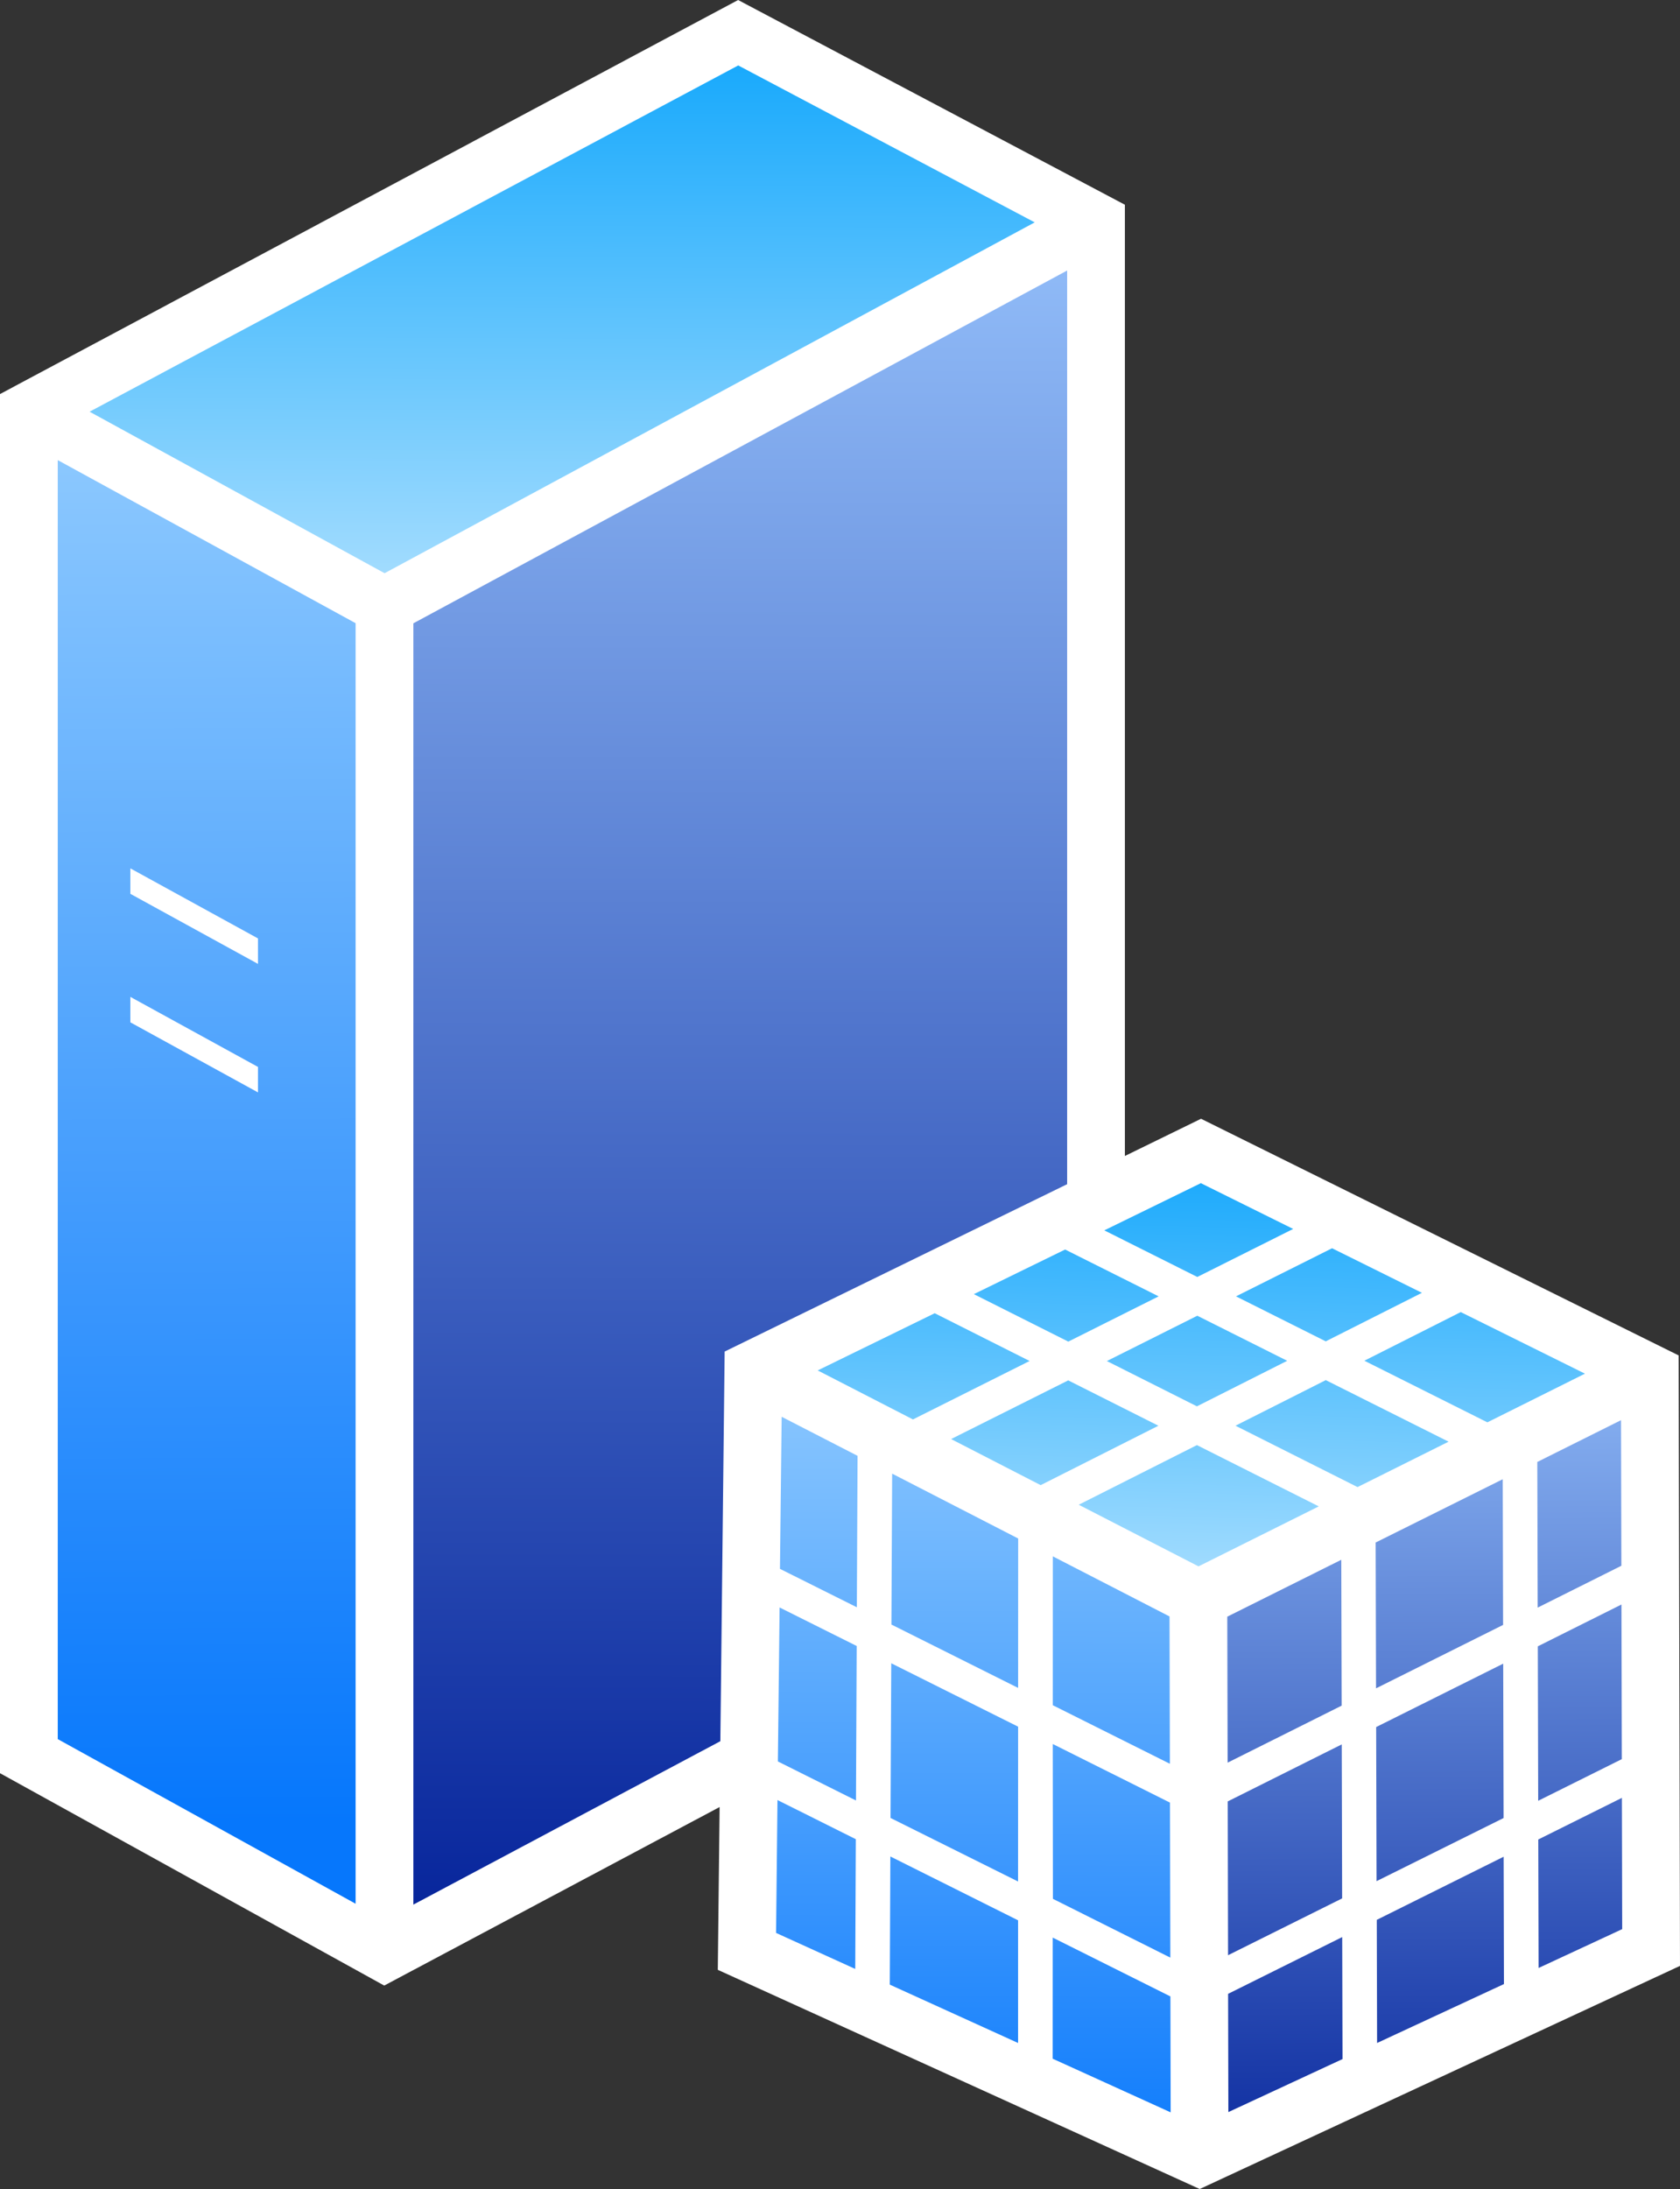
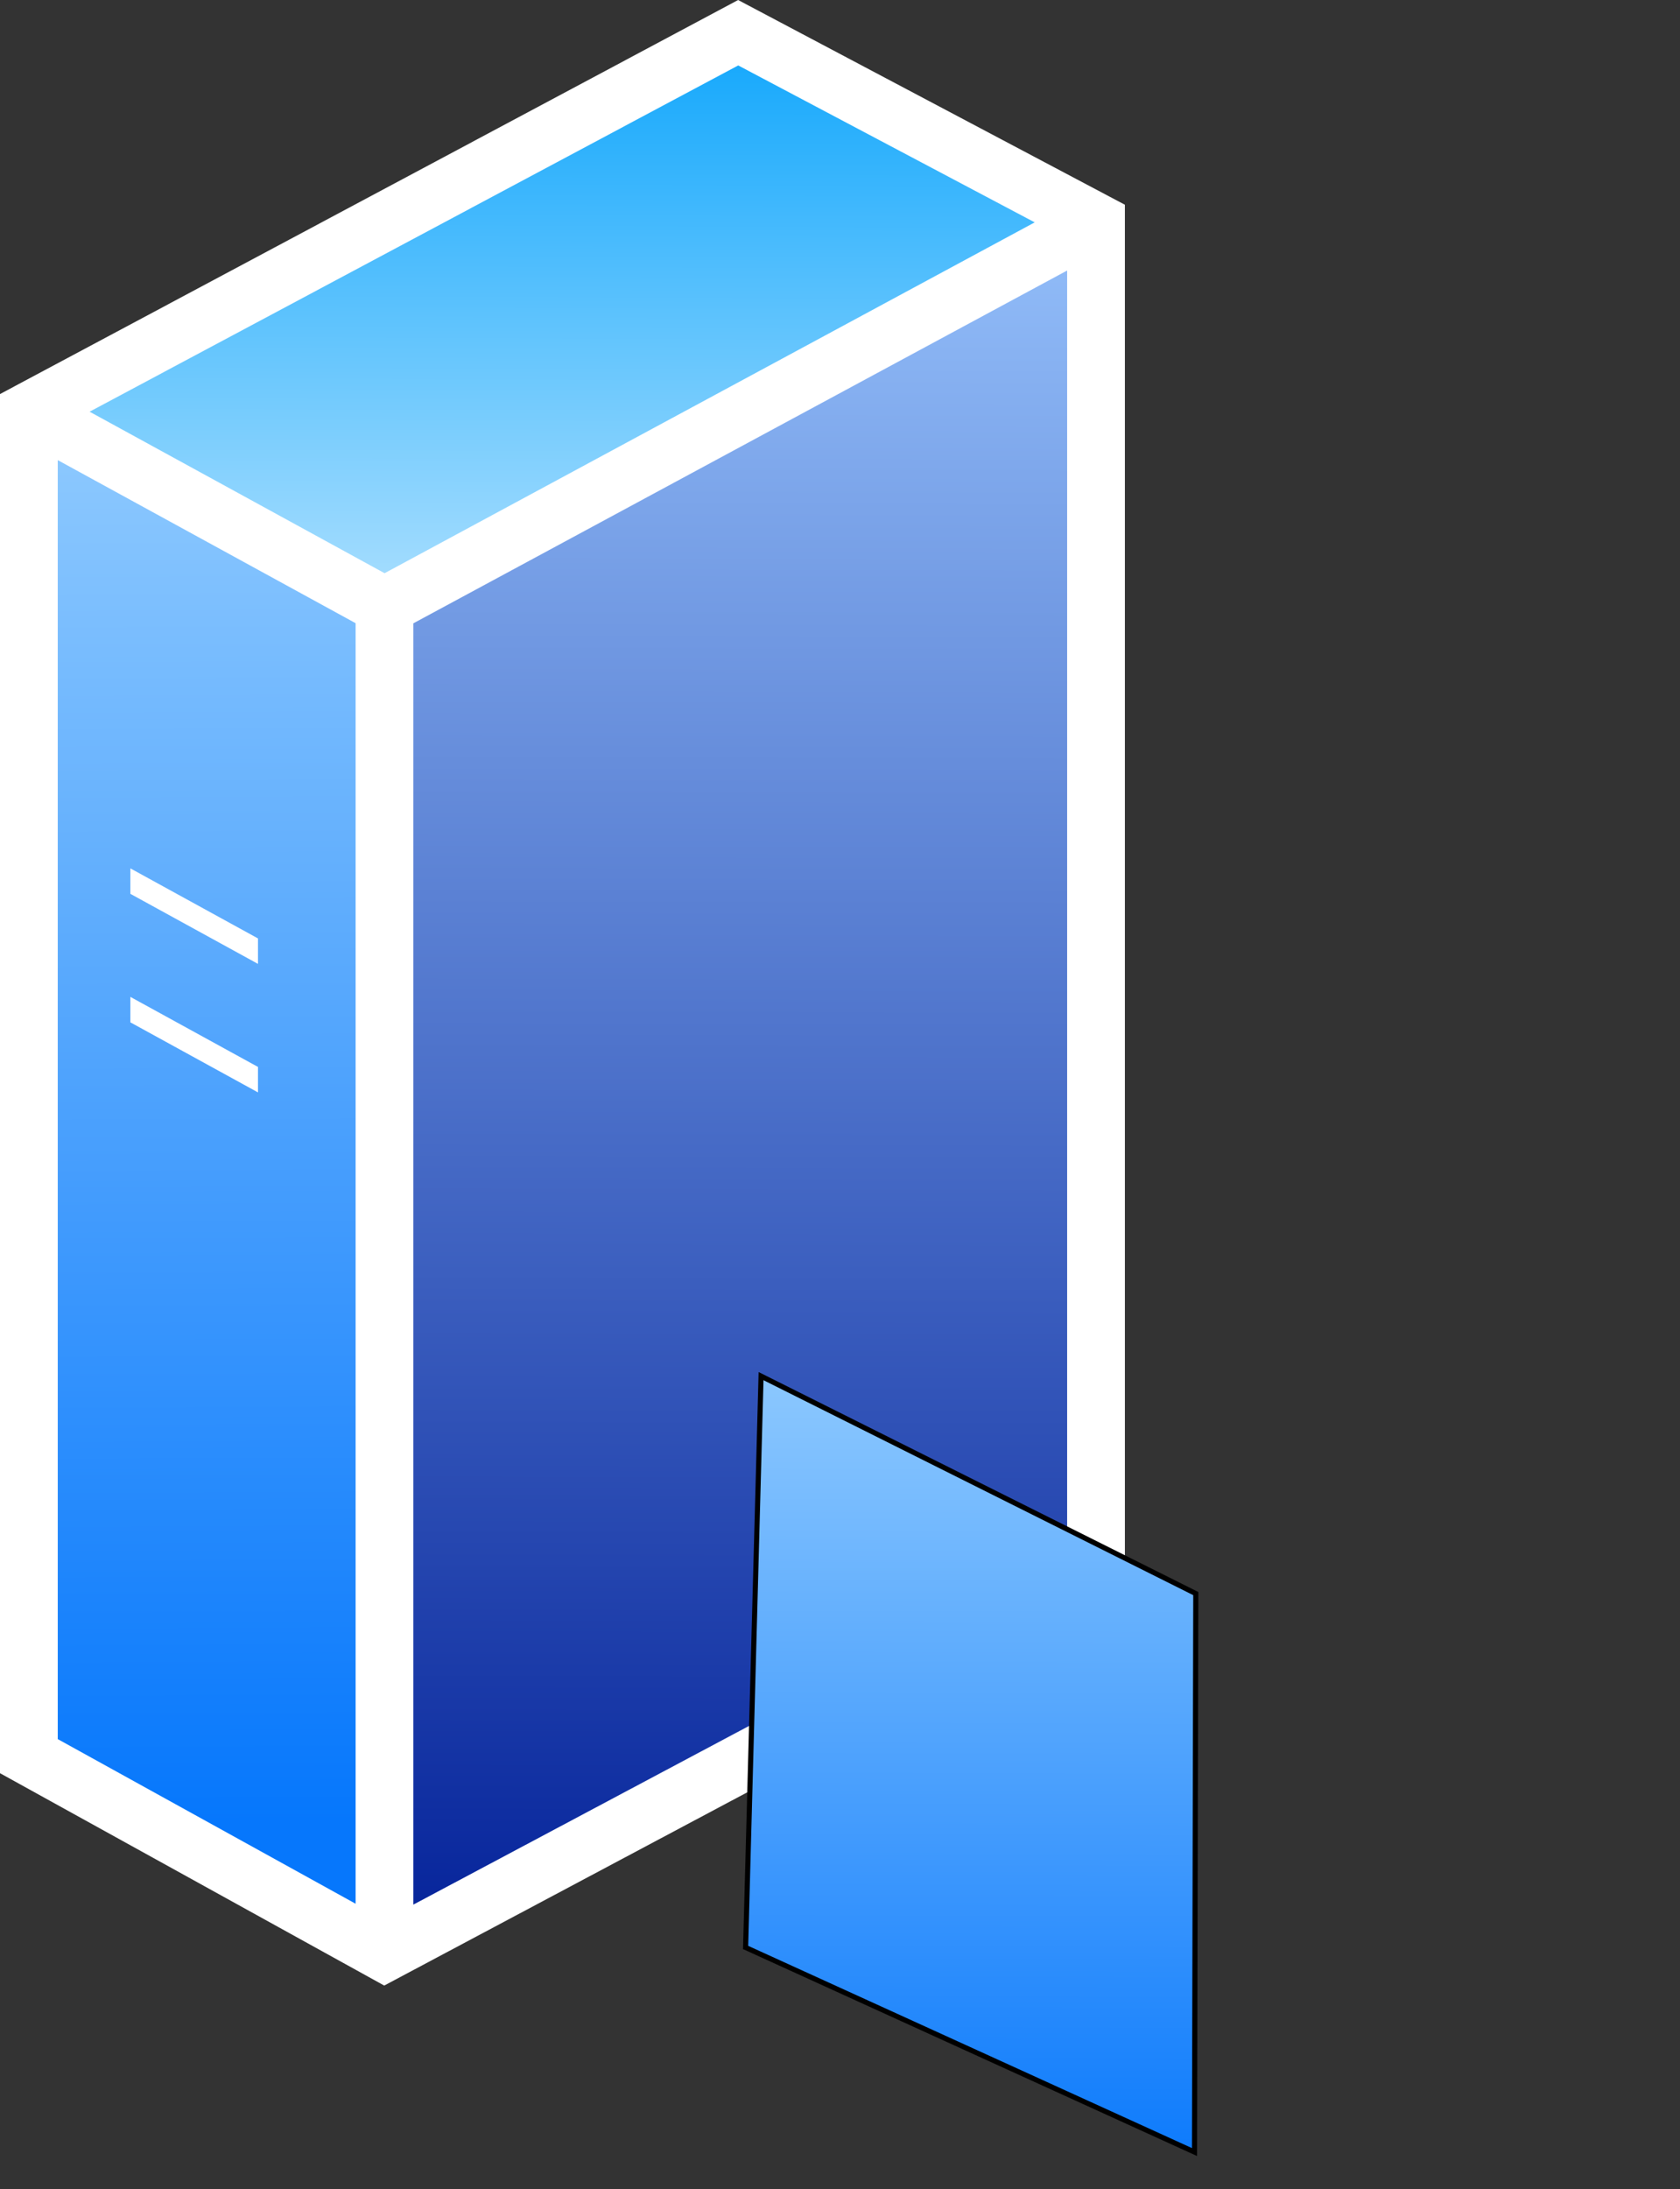
<svg xmlns="http://www.w3.org/2000/svg" xmlns:xlink="http://www.w3.org/1999/xlink" width="329.862" height="429.615" viewBox="0 0 87.276 113.669">
  <rect x="0" y="0" width="87.276" height="113.669" fill="#333333" stroke="none" />
  <defs>
    <linearGradient id="A" x1="83.839" y1="200.393" x2="83.47" y2="127.295" xlink:href="#G">
      <stop offset="0" stop-color="#0677fc" />
      <stop offset="1" stop-color="#8fcafe" />
    </linearGradient>
    <linearGradient id="B" x1="111.266" y1="206.304" x2="111.48" y2="118.372" xlink:href="#G">
      <stop offset="0" stop-color="#05239a" />
      <stop offset="1" stop-color="#91bcf8" />
    </linearGradient>
    <linearGradient id="C" x1="103.082" y1="136.89" x2="103.194" y2="107.624" xlink:href="#G">
      <stop offset="0" stop-color="#a8defe" />
      <stop offset="1" stop-color="#12a7fc" />
    </linearGradient>
    <linearGradient id="D" x1="147.066" y1="217.349" x2="146.866" y2="176.658" xlink:href="#G">
      <stop offset="0" stop-color="#0e2da0" />
      <stop offset="1" stop-color="#8bb5f4" />
    </linearGradient>
    <linearGradient id="E" x1="122.475" y1="217.585" x2="122.609" y2="177.026" xlink:href="#G">
      <stop offset="0" stop-color="#0e7bfc" />
      <stop offset="1" stop-color="#8cc8fe" />
    </linearGradient>
    <linearGradient id="F" x1="134.704" y1="188.489" x2="135.372" y2="165.503" xlink:href="#G">
      <stop offset="0" stop-color="#a8defe" />
      <stop offset="1" stop-color="#14a7fc" />
    </linearGradient>
    <linearGradient id="G" gradientUnits="userSpaceOnUse" />
  </defs>
  <g transform="translate(-72.583 -105.738)">
    <path d="M129.52 187.468l-36.963 19.668V137.21l36.963-19.938z" fill="url(#B)" />
    <path d="M92.557 207.136L74.083 196.93V127.1l18.474 10.11" fill="url(#A)" />
    <path d="M129.52 117.272L92.557 137.21 74.083 127.1l36.848-19.663z" fill="url(#C)" />
    <path d="M79.355 150.83v1.322l6.63 3.638v-1.322zm0 6.673v1.322l6.63 3.638v-1.322z" dominant-baseline="auto" fill="#fff" />
    <path d="M92.557 137.21l36.963-19.938zm0 69.926V137.21L74.083 127.1m18.474 80.036L74.083 196.93V127.1l36.848-19.663 18.59 9.836v70.196z" fill="none" stroke="#fff" stroke-width="3" />
    <g stroke="#000" stroke-width=".265">
-       <path d="M112.12 177.196l23.252-11.693 22.25 11.36-22.918 11.626z" fill="url(#F)" />
      <path d="M112.12 177.196l22.584 11.292-.067 29-23.32-10.624z" fill="url(#E)" />
-       <path d="M134.637 217.487l.067-29 22.918-11.626 1.002 30z" fill="url(#D)" />
    </g>
-     <path d="M134.977 163.832l-24.748 12.088-.356 32.106.89.404 24.146 10.977 24.95-11.586-.07-31.7zm-.01 3.344l4.796 2.377-4.98 2.494-4.832-2.42zm6.817 3.38l4.668 2.314-4.997 2.52-4.662-2.336zm-13.868.066l4.858 2.432-4.693 2.35-4.907-2.465zm20.553 3.248l6.453 3.198-5.07 2.528-6.39-3.2zm-27.328.06l4.93 2.48-6.06 3.035-4.948-2.545zm13.642.13l4.67 2.34-4.69 2.365-4.678-2.352zm6.674 3.344l6.38 3.196-4.73 2.358-6.34-3.187zm-13.38.013l4.685 2.355-6.116 3.085-4.653-2.393zm-14.887 1.89l3.943 2.028-.037 7.864-3.994-1.995zm43.606.176l.017 7.56-4.347 2.173-.02-7.563zm-22.033 1.295l6.33 3.182-6.247 3.115-6.223-3.2zm-15.833 1.482l6.547 3.368-.003 7.758-6.582-3.29zm31.72.29l.018 7.565-6.6 3.293-.02-7.572zm-23.373 4.005l6.063 3.12.018 7.65-6.083-3.04zm14.985.178l.02 7.574-5.924 2.96-.018-7.58zm14.556 2.322l.018 8.03-4.344 2.162-.02-8.02zm-43.736.154l4.006 2-.037 8.022-4.057-2.026zm5.802 2.898l6.59 3.292-.003 8.04-6.626-3.3zm31.79.02l.02 8.016-6.6 3.278-.02-8.002zm-23.4 4.172l6.088 3.042.02 8.05-6.1-3.052zm15.013.02l.02 7.997-5.926 2.95-.018-7.986zm14.554 2.776l.015 6.817-4.343 2.017-.017-6.672zm-43.868.114l4.07 2.033-.03 6.737-4.113-1.87zm5.864 2.93l6.635 3.315v6.37l-6.664-3.03zm31.86.013l.016 6.612-6.59 3.06-.016-6.394zm-8.386 4.172l.016 6.335-5.93 2.753-.014-6.14zm-15.04.027l6.115 3.055.013 6.02-6.13-2.786z" dominant-baseline="auto" fill="#fff" />
  </g>
</svg>